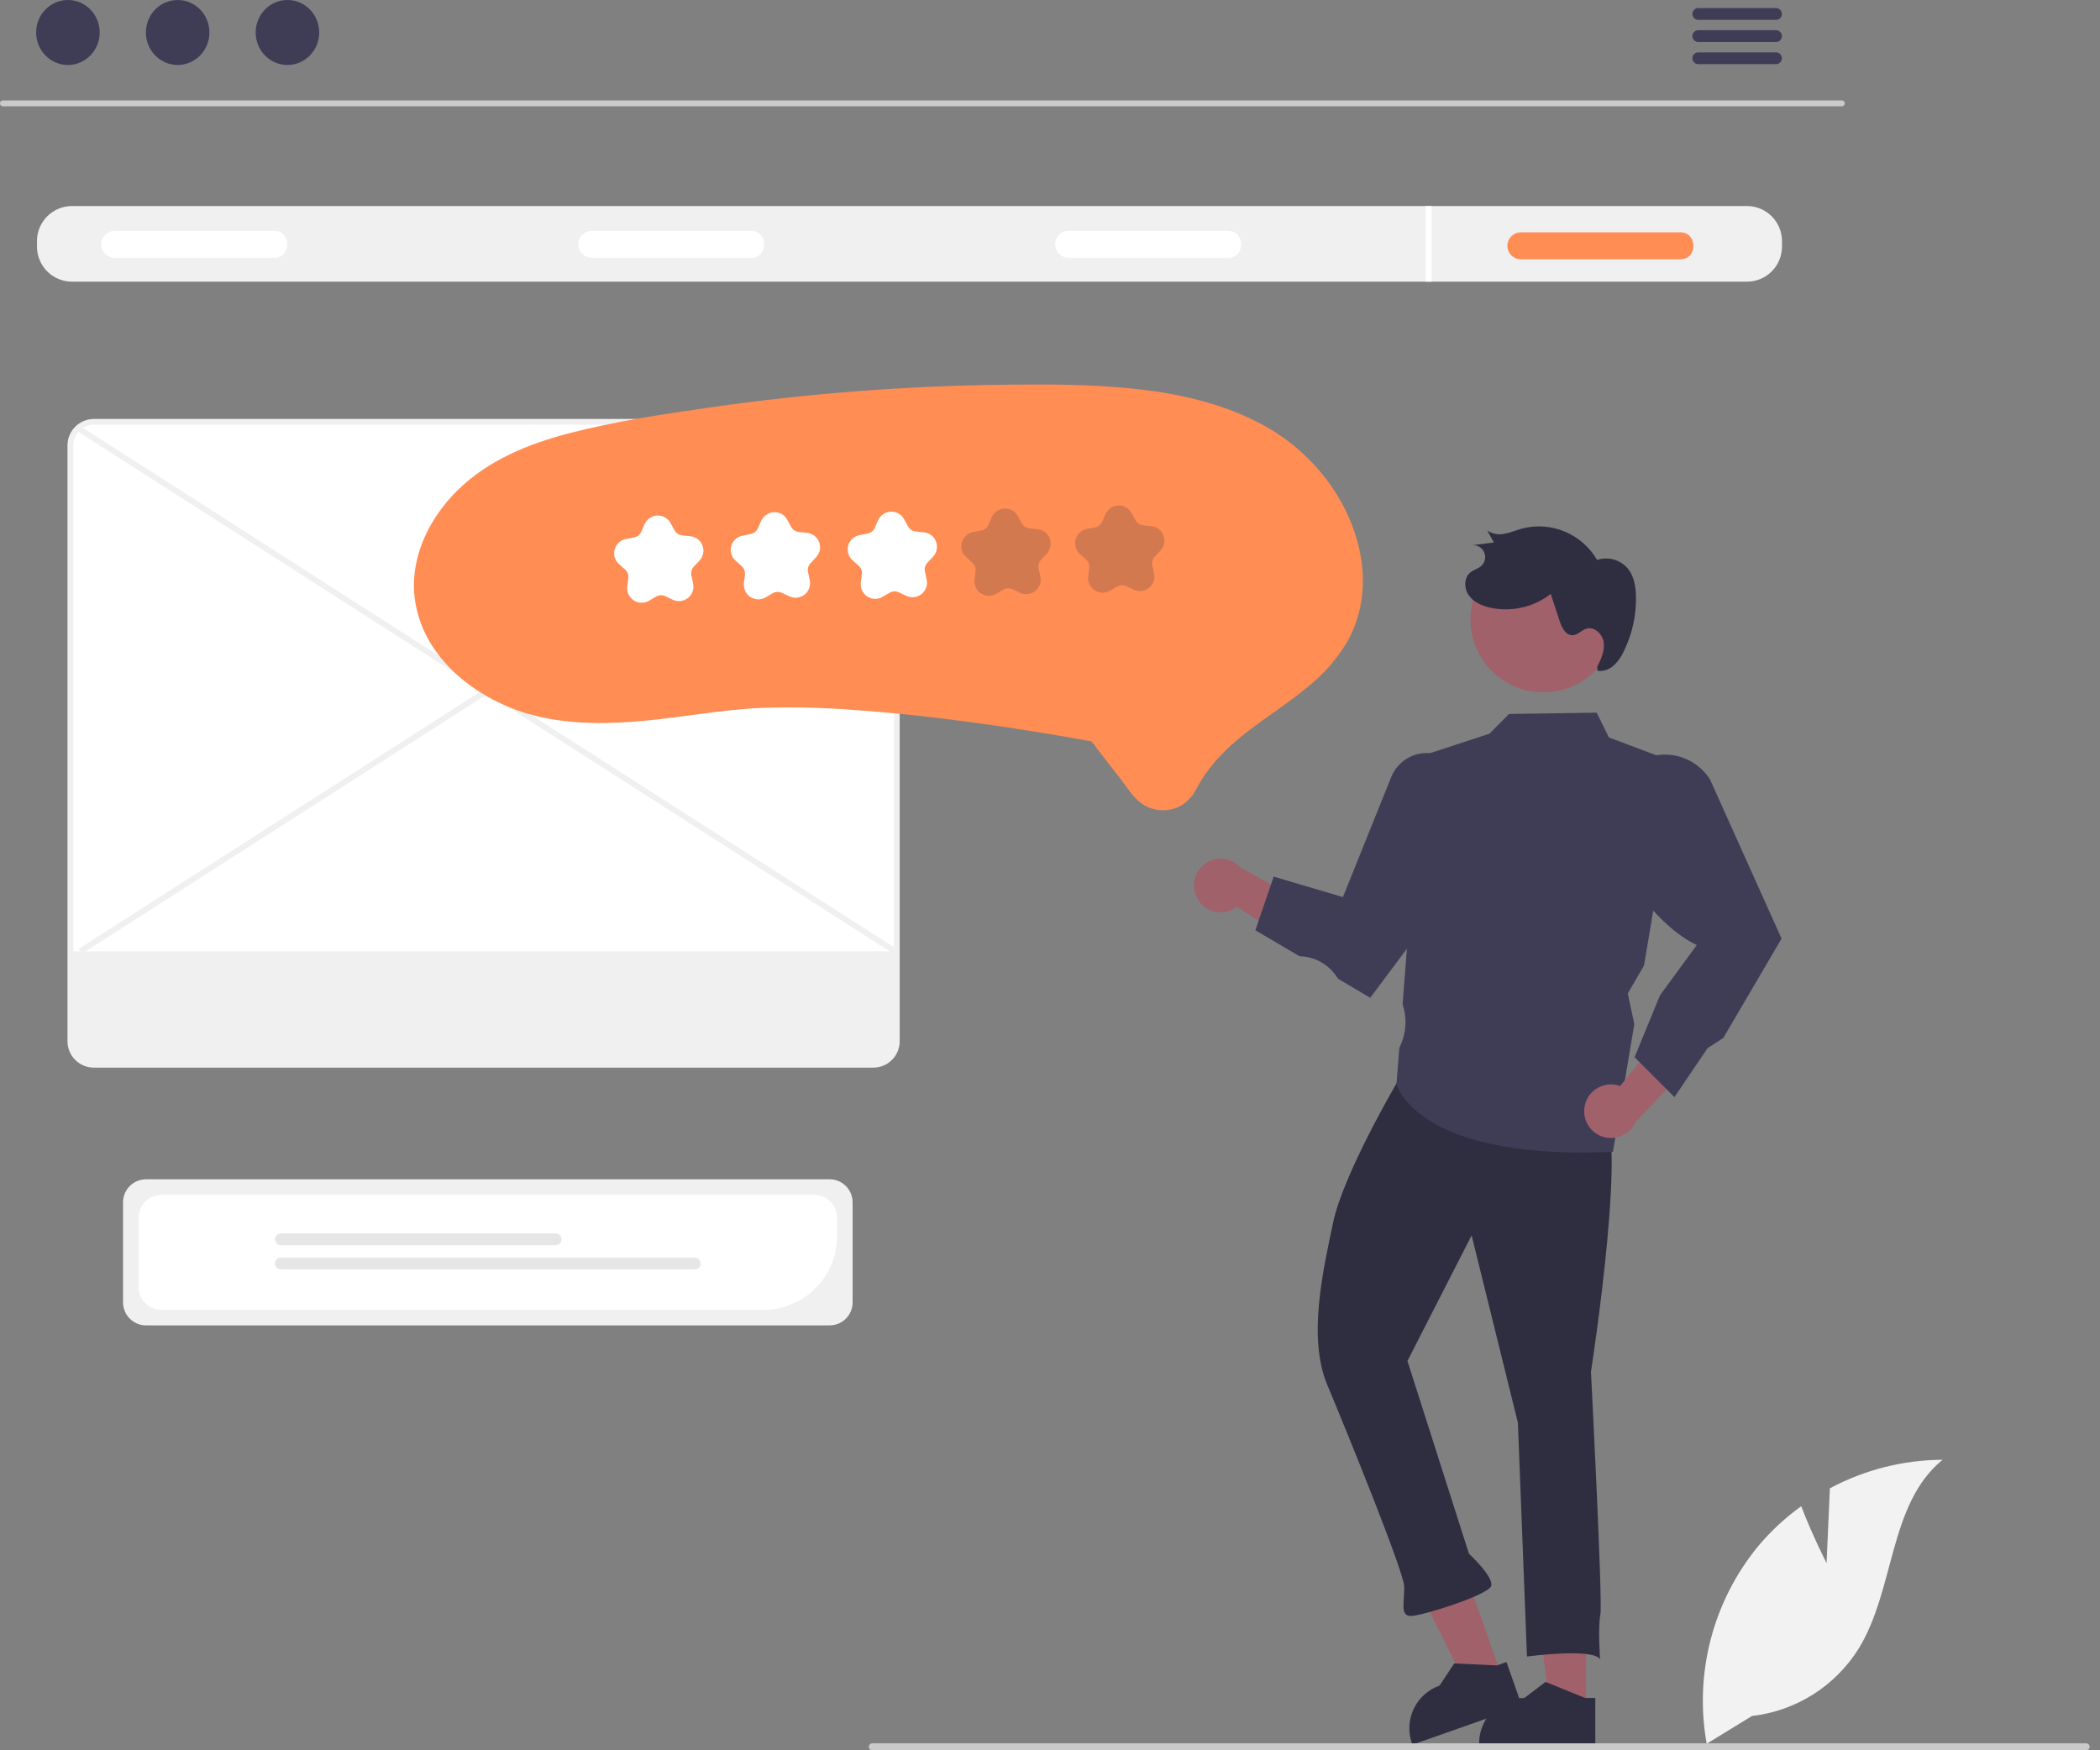
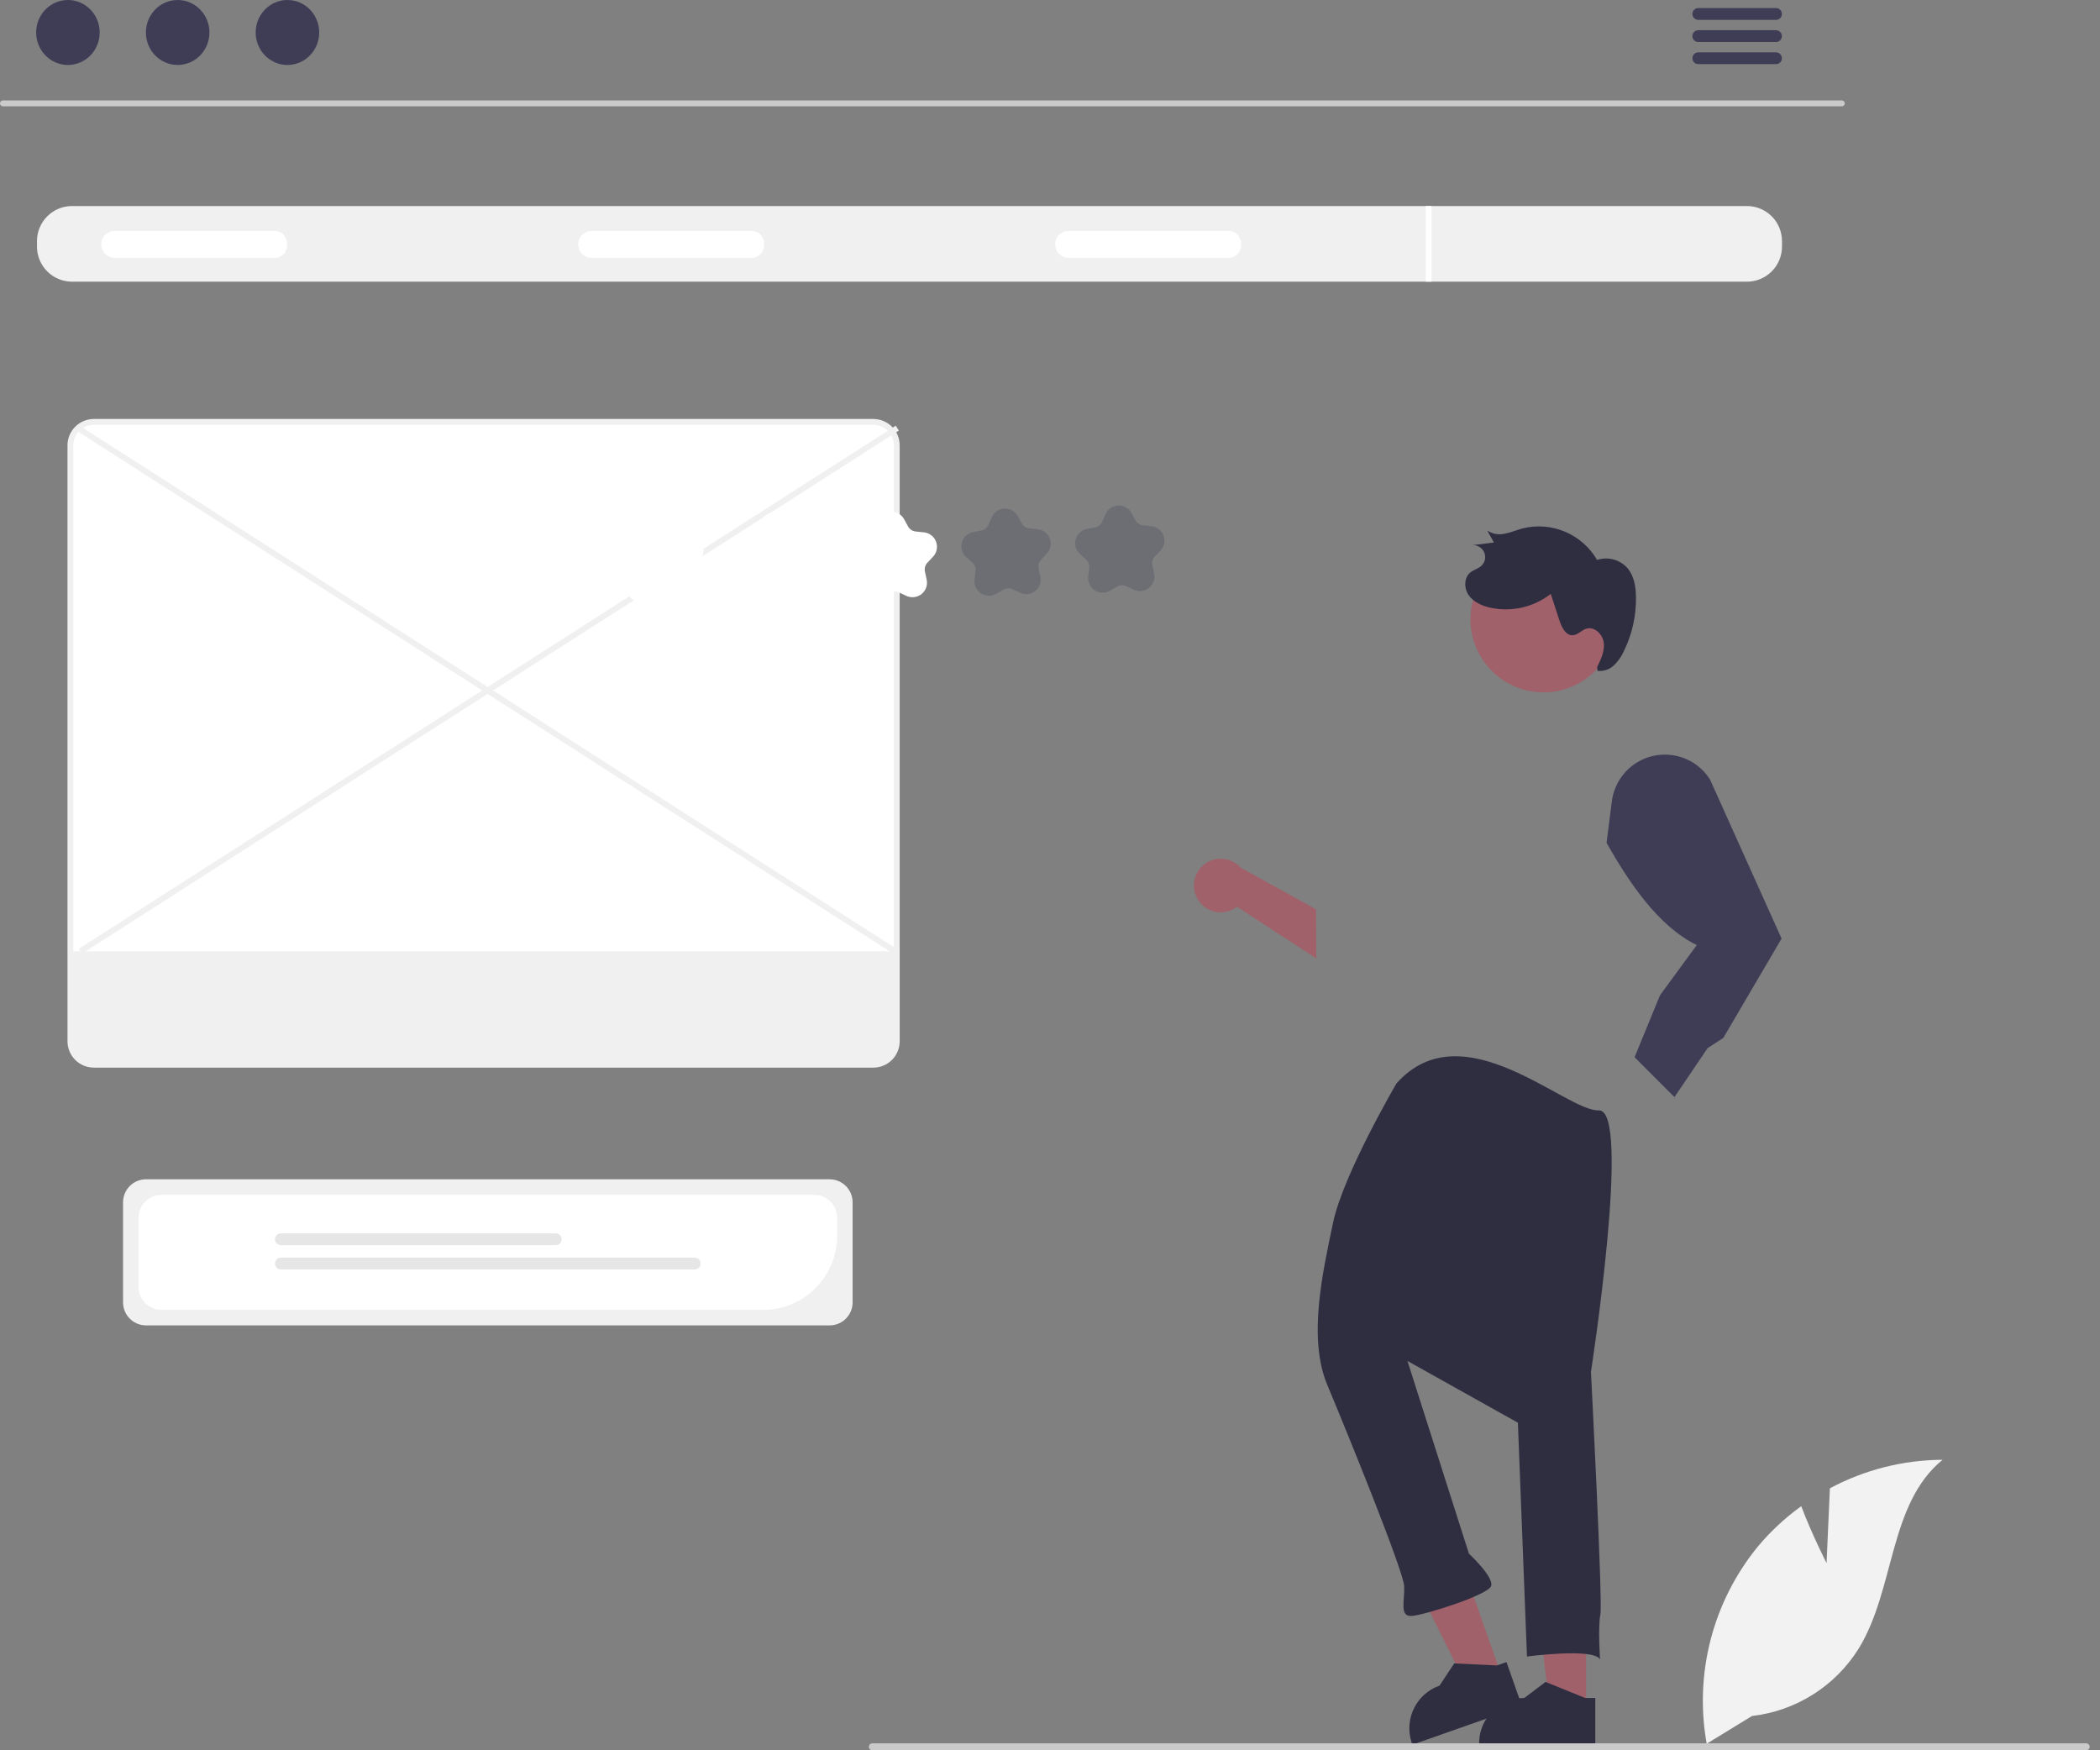
<svg xmlns="http://www.w3.org/2000/svg" width="174" height="145" viewBox="0 0 174 145" fill="none">
  <rect x="0" y="0" width="174" height="145" fill="#808080" stroke="none" />
  <g clip-path="url(#clip0_2879_13396)">
    <path d="M152.614 8.809H0.239C0.175 8.807 0.115 8.781 0.07 8.735C0.025 8.689 0 8.628 0 8.564C0 8.5 0.025 8.439 0.07 8.393C0.115 8.347 0.175 8.321 0.239 8.319H152.614C152.678 8.321 152.739 8.347 152.784 8.393C152.829 8.439 152.854 8.5 152.854 8.564C152.854 8.628 152.829 8.689 152.784 8.735C152.739 8.781 152.678 8.807 152.614 8.809Z" fill="#CACACA" />
    <path d="M5.627 5.383C7.081 5.383 8.26 4.178 8.26 2.691C8.26 1.205 7.081 0 5.627 0C4.173 0 2.994 1.205 2.994 2.691C2.994 4.178 4.173 5.383 5.627 5.383Z" fill="#3F3D56" />
    <path d="M14.721 5.383C16.175 5.383 17.353 4.178 17.353 2.691C17.353 1.205 16.175 0 14.721 0C13.267 0 12.088 1.205 12.088 2.691C12.088 4.178 13.267 5.383 14.721 5.383Z" fill="#3F3D56" />
    <path d="M23.816 5.383C25.27 5.383 26.449 4.178 26.449 2.691C26.449 1.205 25.27 0 23.816 0C22.362 0 21.184 1.205 21.184 2.691C21.184 4.178 22.362 5.383 23.816 5.383Z" fill="#3F3D56" />
    <path d="M147.165 0.667H140.704C140.576 0.67 140.454 0.722 140.365 0.814C140.275 0.905 140.225 1.028 140.225 1.156C140.225 1.284 140.275 1.407 140.365 1.499C140.454 1.59 140.576 1.643 140.704 1.645H147.165C147.293 1.643 147.415 1.59 147.504 1.499C147.594 1.407 147.644 1.284 147.644 1.156C147.644 1.028 147.594 0.905 147.504 0.814C147.415 0.722 147.293 0.67 147.165 0.667Z" fill="#3F3D56" />
    <path d="M147.165 2.503H140.704C140.576 2.505 140.454 2.558 140.365 2.65C140.275 2.741 140.225 2.864 140.225 2.992C140.225 3.12 140.275 3.243 140.365 3.335C140.454 3.426 140.576 3.479 140.704 3.481H147.165C147.293 3.479 147.415 3.426 147.504 3.335C147.594 3.243 147.644 3.12 147.644 2.992C147.644 2.864 147.594 2.741 147.504 2.65C147.415 2.558 147.293 2.505 147.165 2.503Z" fill="#3F3D56" />
    <path d="M147.165 4.337H140.704C140.576 4.339 140.454 4.392 140.365 4.484C140.275 4.575 140.225 4.698 140.225 4.826C140.225 4.954 140.275 5.077 140.365 5.169C140.454 5.26 140.576 5.313 140.704 5.315H147.165C147.293 5.313 147.415 5.26 147.504 5.169C147.594 5.077 147.644 4.954 147.644 4.826C147.644 4.698 147.594 4.575 147.504 4.484C147.415 4.392 147.293 4.339 147.165 4.337Z" fill="#3F3D56" />
    <path d="M144.751 17.069H5.963C5.195 17.07 4.458 17.376 3.915 17.92C3.371 18.463 3.066 19.2 3.064 19.968V20.436C3.066 21.204 3.371 21.941 3.915 22.484C4.458 23.028 5.195 23.334 5.963 23.335H144.751C145.52 23.334 146.257 23.028 146.8 22.484C147.343 21.941 147.649 21.204 147.65 20.436V19.968C147.649 19.2 147.343 18.463 146.8 17.92C146.257 17.376 145.52 17.07 144.751 17.069Z" fill="#F0F0F0" />
    <path d="M22.714 21.359H9.503C9.207 21.359 8.924 21.241 8.715 21.032C8.506 20.823 8.389 20.539 8.389 20.244C8.389 19.948 8.506 19.665 8.715 19.455C8.924 19.246 9.207 19.128 9.503 19.128H22.714C24.152 19.108 24.167 21.38 22.714 21.359Z" fill="white" />
    <path d="M62.233 21.359H49.022C48.727 21.359 48.443 21.241 48.234 21.032C48.026 20.823 47.908 20.539 47.908 20.244C47.908 19.948 48.026 19.665 48.234 19.455C48.443 19.246 48.727 19.128 49.022 19.128H62.233C63.672 19.108 63.686 21.38 62.233 21.359Z" fill="white" />
    <path d="M101.753 21.359H88.542C88.246 21.359 87.963 21.241 87.754 21.032C87.545 20.823 87.428 20.539 87.428 20.244C87.428 19.948 87.545 19.665 87.754 19.455C87.963 19.246 88.246 19.128 88.542 19.128H101.753C103.191 19.108 103.206 21.38 101.753 21.359Z" fill="white" />
-     <path d="M139.225 21.479H126.014C125.718 21.479 125.434 21.362 125.225 21.153C125.016 20.943 124.898 20.66 124.898 20.364C124.898 20.068 125.016 19.784 125.225 19.575C125.434 19.366 125.718 19.248 126.014 19.248H139.225C140.664 19.228 140.678 21.5 139.225 21.479Z" fill="#FF8D54" />
    <path d="M118.613 17.069H118.131V23.335H118.613V17.069Z" fill="white" />
    <path d="M68.741 109.8H12.099C11.594 109.8 11.11 109.599 10.754 109.242C10.397 108.885 10.196 108.401 10.195 107.897V99.601C10.196 99.096 10.397 98.612 10.754 98.255C11.11 97.899 11.594 97.698 12.099 97.697H68.741C69.246 97.698 69.73 97.899 70.087 98.255C70.444 98.612 70.644 99.096 70.645 99.601V107.897C70.644 108.401 70.444 108.885 70.087 109.242C69.73 109.599 69.246 109.8 68.741 109.8Z" fill="#F0F0F0" />
    <path d="M63.239 108.516H13.384C12.879 108.516 12.396 108.315 12.039 107.958C11.682 107.601 11.481 107.117 11.48 106.613V100.886C11.481 100.381 11.682 99.897 12.039 99.541C12.396 99.184 12.879 98.983 13.384 98.982H67.458C67.963 98.983 68.447 99.184 68.803 99.541C69.16 99.897 69.361 100.381 69.362 100.886V102.393C69.36 104.017 68.714 105.573 67.566 106.721C66.418 107.869 64.862 108.514 63.239 108.516Z" fill="white" />
    <path d="M46.042 103.159H23.276C23.146 103.159 23.021 103.107 22.929 103.015C22.837 102.923 22.785 102.798 22.785 102.668C22.785 102.537 22.837 102.413 22.929 102.321C23.021 102.228 23.146 102.177 23.276 102.177H46.042C46.172 102.177 46.297 102.228 46.389 102.321C46.481 102.413 46.533 102.537 46.533 102.668C46.533 102.798 46.481 102.923 46.389 103.015C46.297 103.107 46.172 103.159 46.042 103.159Z" fill="#E6E6E6" />
    <path d="M57.566 105.167H23.275C23.211 105.168 23.147 105.155 23.087 105.13C23.027 105.106 22.973 105.07 22.927 105.024C22.882 104.978 22.845 104.924 22.821 104.865C22.796 104.805 22.783 104.741 22.783 104.676C22.783 104.612 22.796 104.548 22.821 104.488C22.845 104.429 22.882 104.375 22.927 104.329C22.973 104.283 23.027 104.247 23.087 104.223C23.147 104.198 23.211 104.185 23.275 104.186H57.566C57.696 104.186 57.82 104.238 57.912 104.33C58.004 104.422 58.056 104.546 58.056 104.676C58.056 104.807 58.004 104.931 57.912 105.023C57.82 105.115 57.696 105.167 57.566 105.167Z" fill="#E6E6E6" />
    <path d="M72.36 88.206H7.776C7.26 88.205 6.766 88.001 6.402 87.636C6.038 87.272 5.833 86.778 5.832 86.262V36.894C5.833 36.379 6.038 35.885 6.402 35.52C6.766 35.156 7.26 34.951 7.776 34.95H72.36C72.875 34.951 73.369 35.156 73.734 35.52C74.098 35.885 74.303 36.379 74.304 36.894V86.262C74.303 86.778 74.098 87.272 73.734 87.636C73.369 88.001 72.875 88.205 72.36 88.206Z" fill="white" />
    <path d="M72.361 88.447H7.777C7.197 88.446 6.642 88.216 6.232 87.806C5.823 87.397 5.592 86.841 5.592 86.262V36.894C5.592 36.314 5.823 35.759 6.232 35.35C6.642 34.94 7.197 34.71 7.777 34.709H72.361C72.94 34.71 73.495 34.94 73.905 35.35C74.314 35.759 74.545 36.314 74.546 36.894V86.262C74.545 86.841 74.314 87.397 73.905 87.806C73.495 88.216 72.94 88.446 72.361 88.447ZM7.777 35.191C7.325 35.191 6.892 35.371 6.573 35.69C6.254 36.009 6.074 36.442 6.074 36.894V86.262C6.074 86.713 6.254 87.146 6.573 87.466C6.892 87.785 7.325 87.964 7.777 87.965H72.361C72.812 87.964 73.245 87.785 73.564 87.466C73.883 87.146 74.063 86.713 74.064 86.262V36.894C74.063 36.442 73.883 36.009 73.564 35.69C73.245 35.371 72.812 35.191 72.361 35.191L7.777 35.191Z" fill="#F0F0F0" />
    <path d="M5.98 78.808V86.262C5.981 86.738 6.17 87.194 6.507 87.53C6.843 87.867 7.299 88.056 7.775 88.056H72.359C72.835 88.056 73.291 87.867 73.627 87.53C73.964 87.194 74.153 86.738 74.154 86.262V78.808H5.98Z" fill="#F0F0F0" />
    <path d="M6.59 35.265L6.33 35.671L74.025 79.011L74.285 78.605L6.59 35.265Z" fill="#F0F0F0" />
    <path d="M74.216 35.265L6.521 78.606L6.781 79.011L74.476 35.671L74.216 35.265Z" fill="#F0F0F0" />
    <path d="M131.42 141.643L128.434 141.643L127.014 130.127L131.42 130.127L131.42 141.643Z" fill="#A0616A" />
    <path d="M131.341 140.668L128.155 139.374L128.061 139.335L126.302 140.668C125.337 140.667 124.408 141.04 123.711 141.708C123.014 142.375 122.601 143.286 122.559 144.251C122.555 144.304 122.555 144.359 122.555 144.415V144.538H132.182V140.668H131.341Z" fill="#2F2E41" />
    <path d="M124.428 138.864L121.611 139.855L116.449 129.463L120.606 128.001L124.428 138.864Z" fill="#A0616A" />
    <path d="M124.029 137.971L120.595 137.807L120.493 137.802L119.276 139.643C118.365 139.963 117.614 140.623 117.177 141.484C116.741 142.345 116.655 143.342 116.935 144.265C116.948 144.317 116.967 144.369 116.985 144.421L117.026 144.537L126.107 141.342L124.823 137.691L124.029 137.971Z" fill="#2F2E41" />
-     <path d="M132.474 91.988C135.206 91.882 131.822 113.649 131.822 113.649C131.822 113.649 132.812 132.76 132.602 133.763C132.392 134.766 132.576 137.471 132.576 137.471C132.041 136.497 126.52 137.232 126.52 137.232L125.768 117.863L121.934 102.344L116.617 112.747L121.713 128.714C121.713 128.714 123.776 130.623 123.557 131.378C123.338 132.133 117.932 133.834 116.939 133.873C115.946 133.911 116.394 132.651 116.346 131.409C116.298 130.167 111.624 118.66 109.98 114.745C108.336 110.83 109.614 105.309 110.453 101.297C111.293 97.286 115.707 89.757 115.707 89.757C121.188 83.576 129.743 92.094 132.474 91.988Z" fill="#2F2E41" />
+     <path d="M132.474 91.988C135.206 91.882 131.822 113.649 131.822 113.649C131.822 113.649 132.812 132.76 132.602 133.763C132.392 134.766 132.576 137.471 132.576 137.471C132.041 136.497 126.52 137.232 126.52 137.232L125.768 117.863L116.617 112.747L121.713 128.714C121.713 128.714 123.776 130.623 123.557 131.378C123.338 132.133 117.932 133.834 116.939 133.873C115.946 133.911 116.394 132.651 116.346 131.409C116.298 130.167 111.624 118.66 109.98 114.745C108.336 110.83 109.614 105.309 110.453 101.297C111.293 97.286 115.707 89.757 115.707 89.757C121.188 83.576 129.743 92.094 132.474 91.988Z" fill="#2F2E41" />
    <path d="M99.187 74.397C99.337 74.683 99.547 74.933 99.804 75.129C100.061 75.324 100.357 75.461 100.672 75.53C100.987 75.599 101.314 75.598 101.629 75.527C101.943 75.456 102.239 75.317 102.494 75.119L109.062 79.405L109.042 75.329L102.808 71.884C102.448 71.478 101.951 71.217 101.411 71.153C100.872 71.088 100.328 71.223 99.881 71.533C99.435 71.843 99.118 72.305 98.99 72.833C98.862 73.361 98.932 73.918 99.187 74.397Z" fill="#A0616A" />
-     <path d="M131.056 95.477C124.282 95.478 120.549 94.122 118.567 92.911C116.143 91.43 115.728 89.869 115.712 89.803L115.707 89.785L115.943 86.816L116.046 86.585C116.522 85.52 116.585 84.317 116.223 83.209L116.216 83.186L116.218 83.163L117.801 62.621L123.407 60.785L125.037 59.146L132.297 59.041L133.309 61.092L139.032 63.246L136.22 79.984L134.872 82.307L135.415 84.838L135.411 84.861L133.643 95.416L133.545 95.42C132.673 95.459 131.843 95.478 131.056 95.477Z" fill="#3F3D56" />
-     <path d="M113.532 82.662L110.874 81.087L110.708 80.846C110.369 80.359 109.922 79.959 109.401 79.676C108.879 79.394 108.299 79.238 107.707 79.22L107.676 79.219L104.016 77.067L105.533 72.623L111.27 74.318L115.271 64.379C115.49 63.833 115.857 63.359 116.33 63.009C116.803 62.659 117.364 62.447 117.95 62.397C118.537 62.347 119.125 62.461 119.651 62.725C120.177 62.99 120.619 63.395 120.928 63.895C121.244 64.419 121.409 65.02 121.402 65.632V72.135L121.378 72.167L113.532 82.662Z" fill="#3F3D56" />
-     <path d="M131.299 91.655C131.356 91.337 131.482 91.036 131.667 90.772C131.853 90.508 132.095 90.289 132.375 90.128C132.655 89.968 132.966 89.871 133.288 89.844C133.609 89.817 133.933 89.861 134.236 89.973L139.213 83.912L140.419 87.805L135.507 92.964C135.286 93.46 134.89 93.858 134.395 94.082C133.9 94.305 133.34 94.34 132.821 94.179C132.303 94.017 131.861 93.671 131.581 93.206C131.3 92.741 131.2 92.189 131.299 91.655Z" fill="#A0616A" />
    <path d="M138.741 90.889L135.436 87.584L137.54 82.457L140.589 78.293C137.34 76.712 134.9 72.964 133.133 69.862L133.113 69.827L133.553 66.38C133.656 65.574 133.979 64.812 134.487 64.177C134.928 63.625 135.495 63.187 136.141 62.899C136.786 62.611 137.491 62.481 138.197 62.522C138.902 62.562 139.588 62.771 140.197 63.13C140.805 63.49 141.318 63.99 141.694 64.589L147.62 77.763L147.553 77.862L142.787 85.988L141.486 86.831L138.741 90.889Z" fill="#3F3D56" />
    <path d="M133.881 52.131C133.663 53.72 132.823 55.157 131.547 56.127C130.27 57.096 128.66 57.52 127.072 57.303C125.483 57.087 124.045 56.249 123.074 54.974C122.103 53.698 121.678 52.089 121.892 50.5L121.904 50.414C122.155 48.846 123.011 47.44 124.29 46.498C125.568 45.557 127.165 45.155 128.737 45.381C130.308 45.606 131.728 46.44 132.69 47.703C133.652 48.966 134.079 50.556 133.879 52.131L133.881 52.131Z" fill="#A0616A" />
    <path d="M132.341 55.247C132.651 54.616 132.971 53.939 132.883 53.241C132.796 52.543 132.111 51.876 131.439 52.083C131.037 52.207 130.734 52.604 130.314 52.624C129.735 52.652 129.404 51.99 129.224 51.441L128.491 49.2C127.788 49.749 126.971 50.135 126.101 50.332C125.231 50.528 124.328 50.53 123.457 50.338C122.777 50.182 122.089 49.879 121.69 49.306C121.291 48.734 121.293 47.846 121.841 47.413C122.109 47.2 122.467 47.12 122.723 46.893C122.882 46.753 122.992 46.565 123.036 46.357C123.08 46.149 123.056 45.933 122.967 45.74C122.879 45.547 122.73 45.388 122.544 45.286C122.358 45.184 122.144 45.144 121.934 45.173L123.779 44.942L123.229 43.948C123.438 44.09 123.674 44.187 123.923 44.233C124.172 44.279 124.427 44.272 124.673 44.213C125.169 44.124 125.637 43.919 126.123 43.783C127.3 43.482 128.543 43.574 129.663 44.044C130.783 44.515 131.719 45.338 132.329 46.389C132.783 46.237 133.272 46.227 133.732 46.36C134.192 46.493 134.601 46.762 134.904 47.133C135.398 47.76 135.532 48.596 135.551 49.394C135.587 50.967 135.244 52.526 134.551 53.939C134.353 54.388 134.067 54.793 133.711 55.131C133.532 55.298 133.318 55.425 133.085 55.501C132.852 55.577 132.605 55.601 132.361 55.572" fill="#2F2E41" />
-     <path d="M34.309 49.023C34.408 50.432 34.823 51.801 35.523 53.027C37 55.62 39.532 57.498 42.259 58.614C45.666 60.008 49.465 60.051 53.08 59.74C56.439 59.451 59.763 58.782 63.134 58.644C65.741 58.561 68.35 58.623 70.95 58.83C75.994 59.188 81.017 59.853 86.008 60.658C87.359 60.873 88.708 61.105 90.054 61.352C90.181 61.364 90.307 61.387 90.43 61.422C90.454 61.432 90.494 61.424 90.516 61.438C90.557 61.464 90.352 61.374 90.476 61.476C90.649 61.658 90.803 61.857 90.937 62.069L92.78 64.441C93.308 65.121 93.799 65.948 94.482 66.484C94.964 66.856 95.545 67.077 96.152 67.12C96.759 67.162 97.365 67.024 97.894 66.722C98.446 66.373 98.887 65.873 99.163 65.281C99.587 64.503 100.093 63.773 100.672 63.103C102.865 60.545 105.912 58.971 108.461 56.819C109.696 55.819 110.75 54.614 111.577 53.258C112.282 52.03 112.721 50.667 112.864 49.259C113.169 46.398 112.291 43.48 110.815 41.047C109.209 38.432 106.902 36.321 104.156 34.952C101.071 33.38 97.657 32.614 94.235 32.233C90.602 31.828 86.927 31.829 83.276 31.87C79.179 31.916 75.089 32.096 71.007 32.411C66.919 32.727 62.847 33.177 58.791 33.76C54.9 34.319 50.961 34.903 47.151 35.893C43.786 36.767 40.43 38.134 37.917 40.611C35.683 42.813 34.129 45.827 34.309 49.023Z" fill="#FF8D54" />
    <path d="M53.119 49.933C52.952 49.925 52.789 49.883 52.64 49.81C52.49 49.736 52.358 49.633 52.251 49.505C52.143 49.378 52.063 49.23 52.016 49.07C51.969 48.91 51.955 48.743 51.976 48.577L52.062 47.897C52.079 47.766 52.063 47.633 52.017 47.51C51.971 47.387 51.896 47.277 51.798 47.189L51.286 46.732C51.119 46.583 50.997 46.389 50.934 46.174C50.87 45.958 50.868 45.729 50.929 45.513C50.989 45.297 51.108 45.101 51.273 44.949C51.438 44.797 51.643 44.695 51.864 44.653L52.538 44.525C52.667 44.5 52.788 44.445 52.891 44.363C52.994 44.281 53.076 44.175 53.129 44.055L53.405 43.427C53.496 43.221 53.642 43.045 53.828 42.919C54.013 42.792 54.23 42.72 54.454 42.71C54.679 42.7 54.901 42.754 55.097 42.864C55.292 42.974 55.453 43.136 55.561 43.333L55.891 43.935C55.954 44.05 56.045 44.149 56.155 44.221C56.264 44.294 56.39 44.339 56.521 44.352L57.204 44.421C57.427 44.444 57.64 44.529 57.817 44.666C57.995 44.803 58.131 44.987 58.209 45.197C58.288 45.407 58.306 45.636 58.262 45.856C58.218 46.076 58.113 46.279 57.959 46.443L57.489 46.942C57.399 47.038 57.333 47.154 57.298 47.281C57.263 47.408 57.259 47.541 57.287 47.67L57.432 48.341C57.479 48.56 57.464 48.788 57.389 49C57.313 49.211 57.18 49.397 57.005 49.537C56.829 49.677 56.617 49.764 56.395 49.79C56.172 49.816 55.946 49.779 55.743 49.683L55.122 49.391C55.003 49.335 54.872 49.308 54.741 49.314C54.609 49.319 54.481 49.357 54.367 49.423L53.775 49.769C53.576 49.885 53.348 49.942 53.119 49.933Z" fill="white" />
    <path d="M62.782 49.652C62.476 49.638 62.186 49.508 61.971 49.29C61.842 49.152 61.745 48.987 61.688 48.807C61.632 48.626 61.617 48.435 61.645 48.248L61.724 47.624C61.741 47.491 61.726 47.355 61.679 47.23C61.632 47.104 61.555 46.992 61.455 46.903L60.981 46.479C60.841 46.359 60.729 46.21 60.654 46.042C60.579 45.874 60.543 45.692 60.547 45.508C60.558 45.236 60.66 44.975 60.838 44.769C61.016 44.562 61.259 44.422 61.527 44.372L62.193 44.245C62.325 44.22 62.448 44.163 62.553 44.08C62.658 43.997 62.741 43.889 62.795 43.766L63.044 43.202C63.133 42.988 63.279 42.803 63.466 42.667C63.653 42.53 63.875 42.448 64.106 42.43C64.332 42.417 64.557 42.468 64.755 42.579C64.953 42.689 65.116 42.853 65.225 43.052L65.551 43.647C65.615 43.764 65.707 43.865 65.819 43.939C65.931 44.013 66.059 44.059 66.193 44.072L66.825 44.136C67.009 44.15 67.187 44.206 67.346 44.297C67.506 44.389 67.642 44.516 67.747 44.667C67.898 44.894 67.969 45.165 67.946 45.436C67.923 45.708 67.809 45.964 67.622 46.162L67.157 46.656C67.066 46.753 66.999 46.871 66.963 47.001C66.927 47.13 66.923 47.266 66.952 47.397L67.085 48.016C67.128 48.195 67.131 48.381 67.093 48.561C67.056 48.741 66.978 48.91 66.867 49.057C66.699 49.272 66.463 49.423 66.197 49.486C65.932 49.549 65.653 49.52 65.406 49.402L64.792 49.113C64.671 49.056 64.538 49.029 64.404 49.035C64.27 49.041 64.14 49.079 64.024 49.146L63.438 49.488C63.239 49.604 63.012 49.661 62.782 49.652Z" fill="white" />
    <path d="M72.468 49.611C72.302 49.604 72.139 49.562 71.99 49.489C71.84 49.415 71.707 49.311 71.6 49.184C71.493 49.057 71.413 48.908 71.366 48.749C71.318 48.589 71.305 48.421 71.325 48.256L71.412 47.575C71.428 47.445 71.413 47.312 71.367 47.189C71.321 47.066 71.245 46.955 71.147 46.868L70.636 46.411C70.469 46.261 70.346 46.068 70.283 45.852C70.22 45.637 70.218 45.408 70.278 45.192C70.338 44.975 70.458 44.78 70.623 44.628C70.788 44.476 70.993 44.373 71.213 44.331L71.887 44.203C72.016 44.179 72.138 44.123 72.241 44.042C72.344 43.96 72.425 43.854 72.478 43.734L72.755 43.105C72.846 42.9 72.992 42.724 73.177 42.597C73.363 42.471 73.58 42.398 73.804 42.389C74.028 42.379 74.251 42.432 74.446 42.542C74.642 42.653 74.803 42.815 74.911 43.012L75.241 43.614C75.304 43.729 75.394 43.827 75.504 43.9C75.614 43.973 75.74 44.018 75.871 44.031L76.553 44.1C76.777 44.123 76.989 44.207 77.167 44.344C77.345 44.481 77.481 44.666 77.559 44.876C77.638 45.086 77.656 45.314 77.612 45.534C77.567 45.755 77.462 45.958 77.308 46.121L76.838 46.621C76.748 46.717 76.683 46.833 76.647 46.96C76.612 47.087 76.608 47.22 76.636 47.349L76.781 48.02C76.829 48.239 76.814 48.467 76.738 48.678C76.663 48.89 76.53 49.076 76.354 49.216C76.178 49.355 75.967 49.443 75.744 49.469C75.521 49.495 75.296 49.458 75.092 49.362L74.472 49.07C74.353 49.013 74.222 48.987 74.091 48.992C73.959 48.998 73.831 49.036 73.717 49.102L73.124 49.447C72.926 49.564 72.698 49.62 72.468 49.611Z" fill="white" />
    <path opacity="0.2" d="M81.89 49.356C81.724 49.348 81.561 49.306 81.411 49.233C81.262 49.159 81.129 49.055 81.022 48.928C80.915 48.801 80.835 48.653 80.787 48.493C80.74 48.333 80.727 48.166 80.747 48L80.834 47.319C80.85 47.189 80.835 47.056 80.789 46.933C80.743 46.81 80.667 46.7 80.569 46.612L80.058 46.155C79.89 46.005 79.768 45.812 79.705 45.596C79.642 45.381 79.64 45.152 79.7 44.936C79.76 44.719 79.879 44.524 80.045 44.372C80.21 44.22 80.414 44.117 80.635 44.076L81.309 43.948C81.438 43.923 81.56 43.867 81.663 43.786C81.766 43.704 81.847 43.598 81.9 43.478L82.177 42.85C82.267 42.644 82.414 42.468 82.599 42.342C82.784 42.215 83.001 42.143 83.226 42.133C83.45 42.123 83.673 42.176 83.868 42.287C84.064 42.397 84.225 42.559 84.333 42.756L84.663 43.358C84.726 43.473 84.816 43.571 84.926 43.644C85.036 43.717 85.162 43.762 85.293 43.775L85.975 43.844C86.198 43.867 86.411 43.951 86.589 44.088C86.767 44.226 86.902 44.41 86.981 44.62C87.06 44.83 87.078 45.059 87.033 45.279C86.989 45.499 86.884 45.702 86.73 45.865L86.26 46.365C86.17 46.461 86.105 46.577 86.069 46.704C86.034 46.831 86.03 46.964 86.058 47.093L86.203 47.764C86.251 47.983 86.236 48.211 86.16 48.423C86.085 48.634 85.952 48.82 85.776 48.96C85.6 49.099 85.389 49.187 85.166 49.213C84.943 49.239 84.717 49.202 84.514 49.106L83.894 48.814C83.775 48.758 83.644 48.731 83.512 48.737C83.381 48.742 83.253 48.78 83.139 48.846L82.546 49.192C82.347 49.308 82.12 49.365 81.89 49.356Z" fill="#222A41" />
    <path opacity="0.2" d="M91.314 49.1C91.148 49.092 90.985 49.05 90.835 48.977C90.686 48.903 90.553 48.8 90.446 48.672C90.338 48.545 90.259 48.397 90.211 48.237C90.164 48.077 90.15 47.91 90.171 47.744L90.257 47.064C90.274 46.933 90.259 46.8 90.213 46.677C90.166 46.554 90.091 46.444 89.993 46.356L89.482 45.899C89.314 45.749 89.192 45.556 89.129 45.341C89.066 45.125 89.064 44.896 89.124 44.68C89.184 44.464 89.303 44.268 89.469 44.116C89.634 43.964 89.838 43.862 90.059 43.82L90.733 43.692C90.862 43.667 90.984 43.612 91.086 43.53C91.189 43.448 91.271 43.342 91.324 43.222L91.601 42.594C91.691 42.388 91.838 42.212 92.023 42.086C92.208 41.959 92.425 41.887 92.65 41.877C92.874 41.867 93.096 41.921 93.292 42.031C93.488 42.141 93.649 42.303 93.757 42.5L94.086 43.102C94.15 43.217 94.24 43.316 94.35 43.388C94.46 43.461 94.585 43.506 94.716 43.519L95.399 43.588C95.622 43.611 95.835 43.696 96.013 43.833C96.19 43.97 96.326 44.154 96.405 44.364C96.483 44.575 96.502 44.803 96.457 45.023C96.413 45.243 96.308 45.446 96.154 45.61L95.684 46.109C95.594 46.205 95.528 46.321 95.493 46.448C95.458 46.575 95.454 46.708 95.482 46.837L95.627 47.508C95.674 47.727 95.66 47.955 95.584 48.167C95.509 48.378 95.376 48.564 95.2 48.704C95.024 48.844 94.813 48.931 94.59 48.957C94.367 48.983 94.141 48.946 93.938 48.85L93.318 48.558C93.199 48.502 93.068 48.475 92.936 48.481C92.805 48.486 92.677 48.524 92.563 48.59L91.97 48.936C91.771 49.052 91.544 49.109 91.314 49.1Z" fill="#222A41" />
    <path d="M151.344 129.494L151.62 123.296C154.493 121.76 157.698 120.949 160.956 120.933C156.472 124.599 157.033 131.666 153.992 136.596C153.032 138.126 151.74 139.421 150.212 140.384C148.684 141.347 146.958 141.954 145.163 142.16L141.411 144.458C140.896 141.587 141.009 138.639 141.743 135.816C142.478 132.994 143.815 130.364 145.663 128.108C146.713 126.853 147.916 125.735 149.245 124.781C150.144 127.15 151.344 129.494 151.344 129.494Z" fill="#F2F2F2" />
    <path d="M172.856 145H72.277C72.201 145 72.128 144.969 72.074 144.916C72.02 144.862 71.99 144.789 71.99 144.713C71.99 144.637 72.02 144.564 72.074 144.51C72.128 144.456 72.201 144.426 72.277 144.426H172.856C172.933 144.426 173.006 144.456 173.059 144.51C173.113 144.564 173.143 144.637 173.143 144.713C173.143 144.789 173.113 144.862 173.059 144.916C173.006 144.969 172.933 145 172.856 145Z" fill="#CACACA" />
  </g>
  <defs>
    <clipPath id="clip0_2879_13396">
      <rect width="173.144" height="145" fill="white" />
    </clipPath>
  </defs>
</svg>